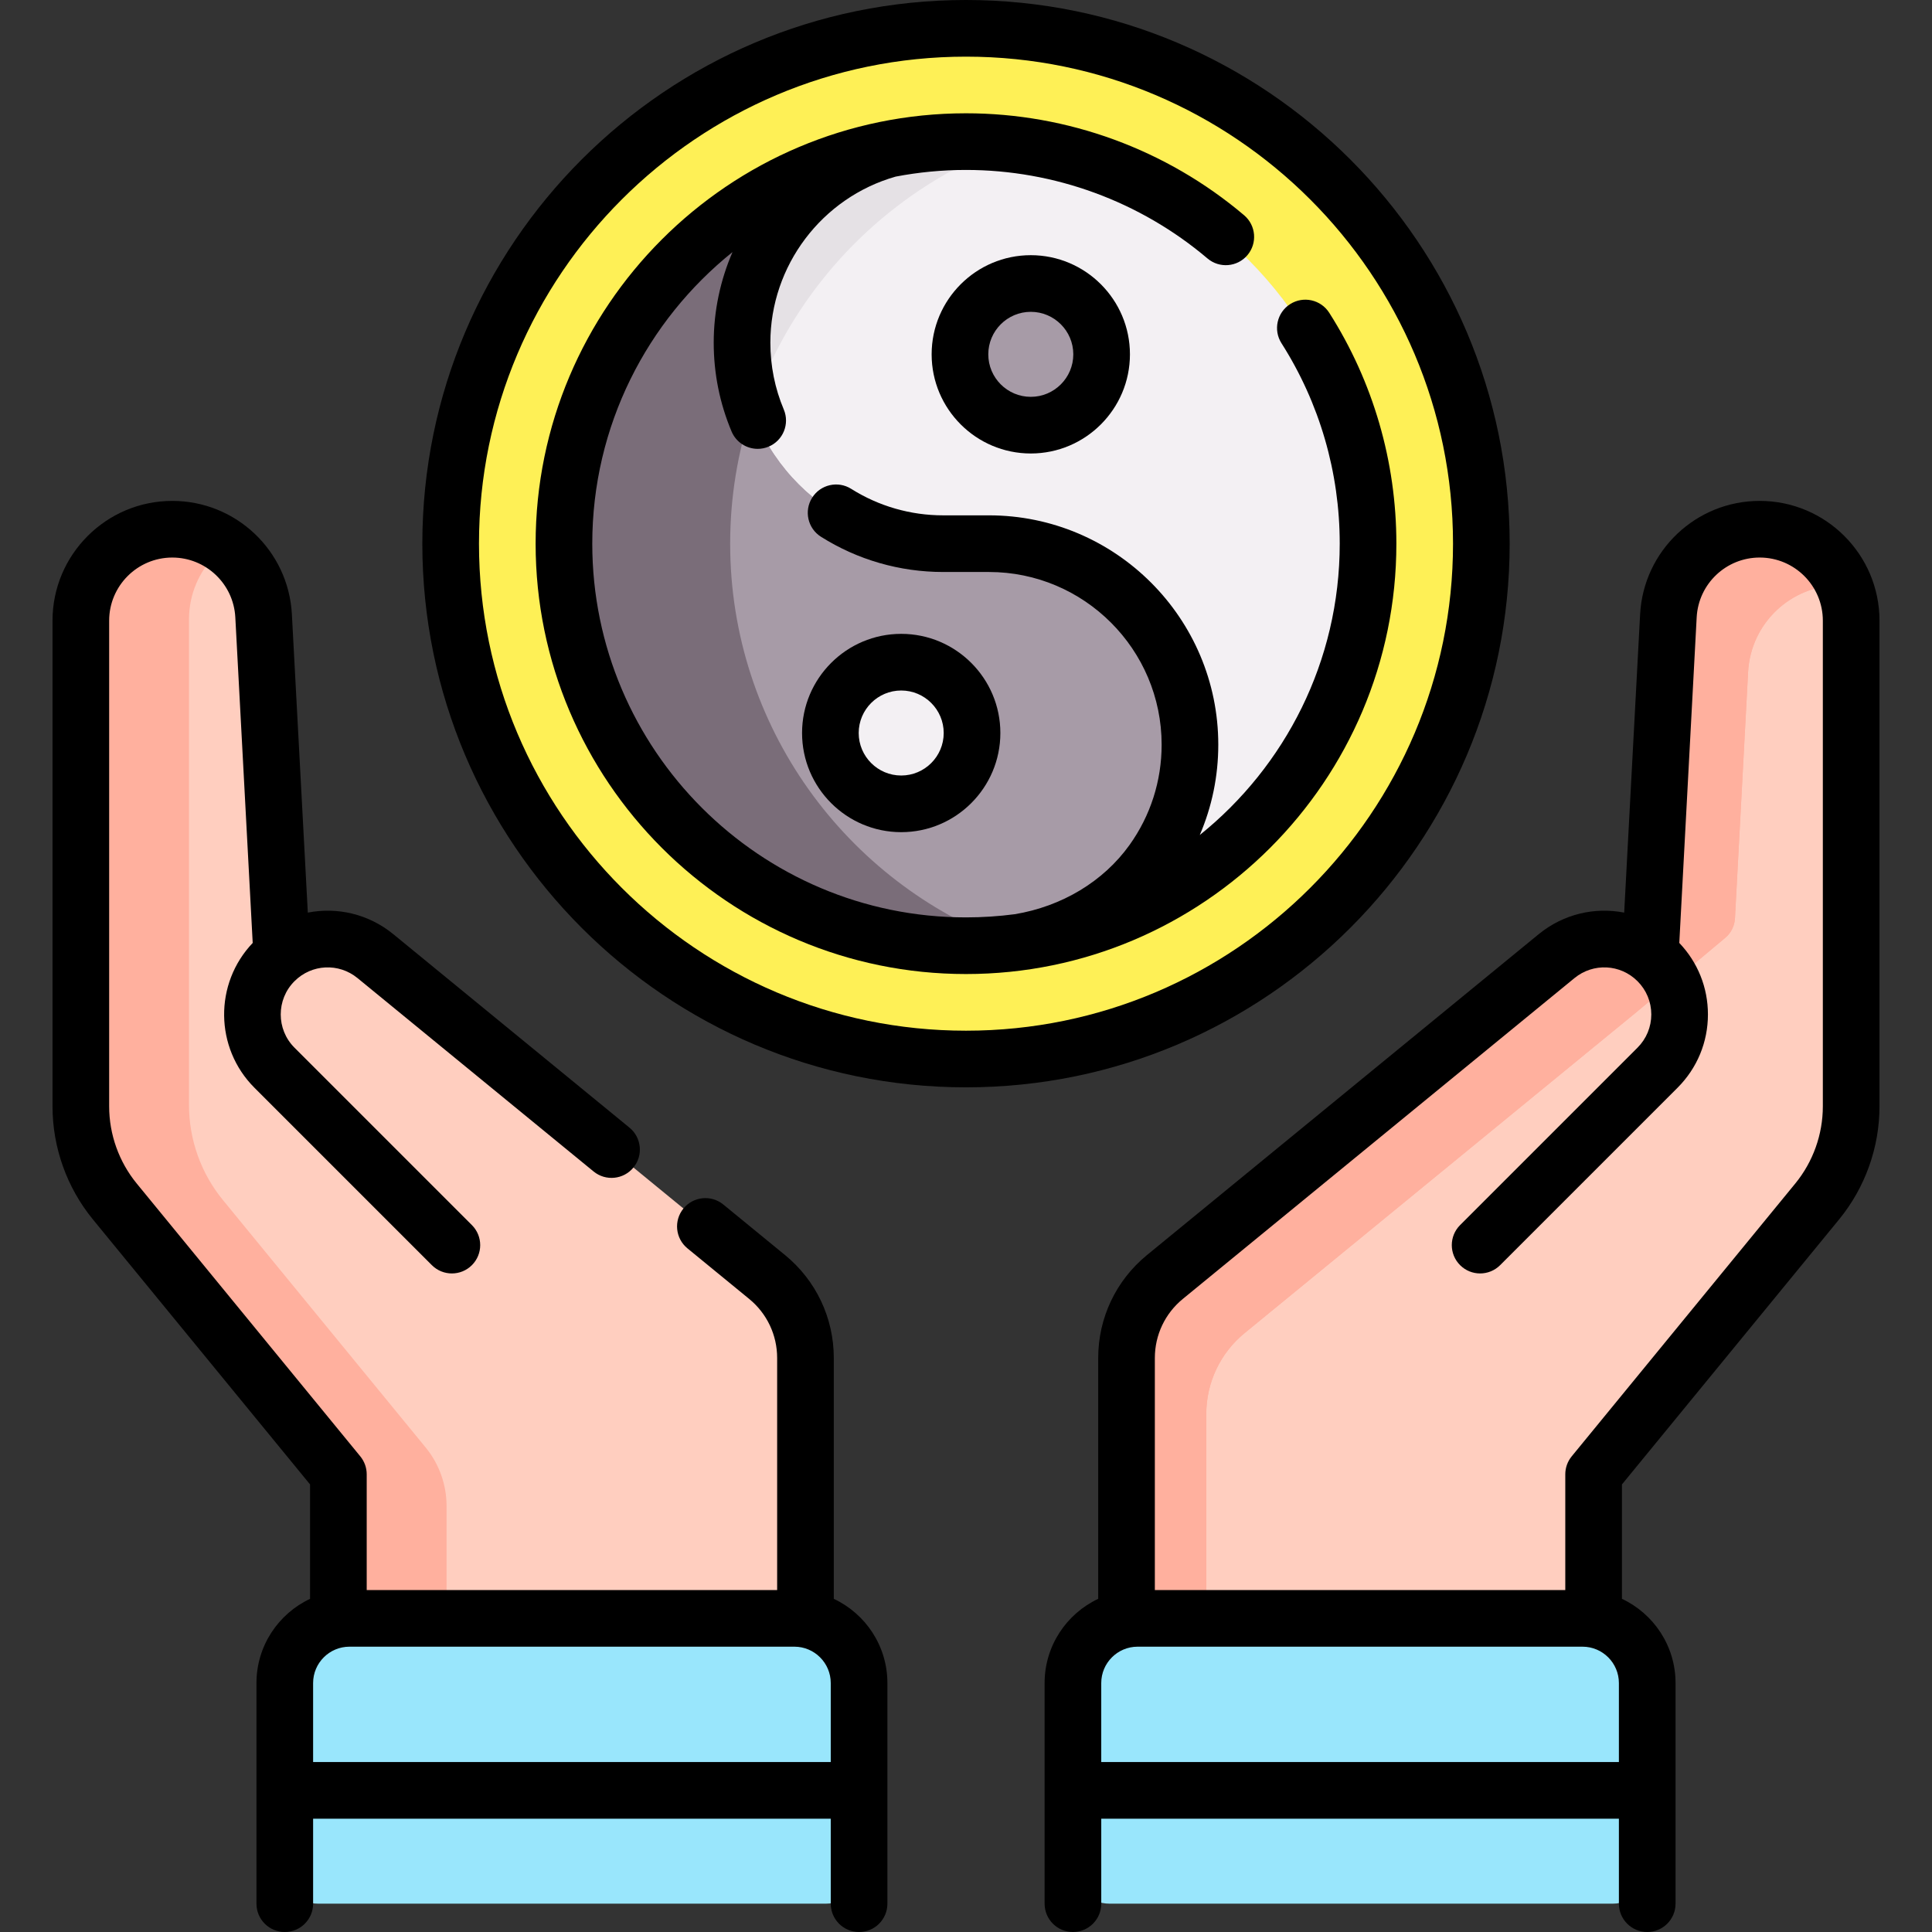
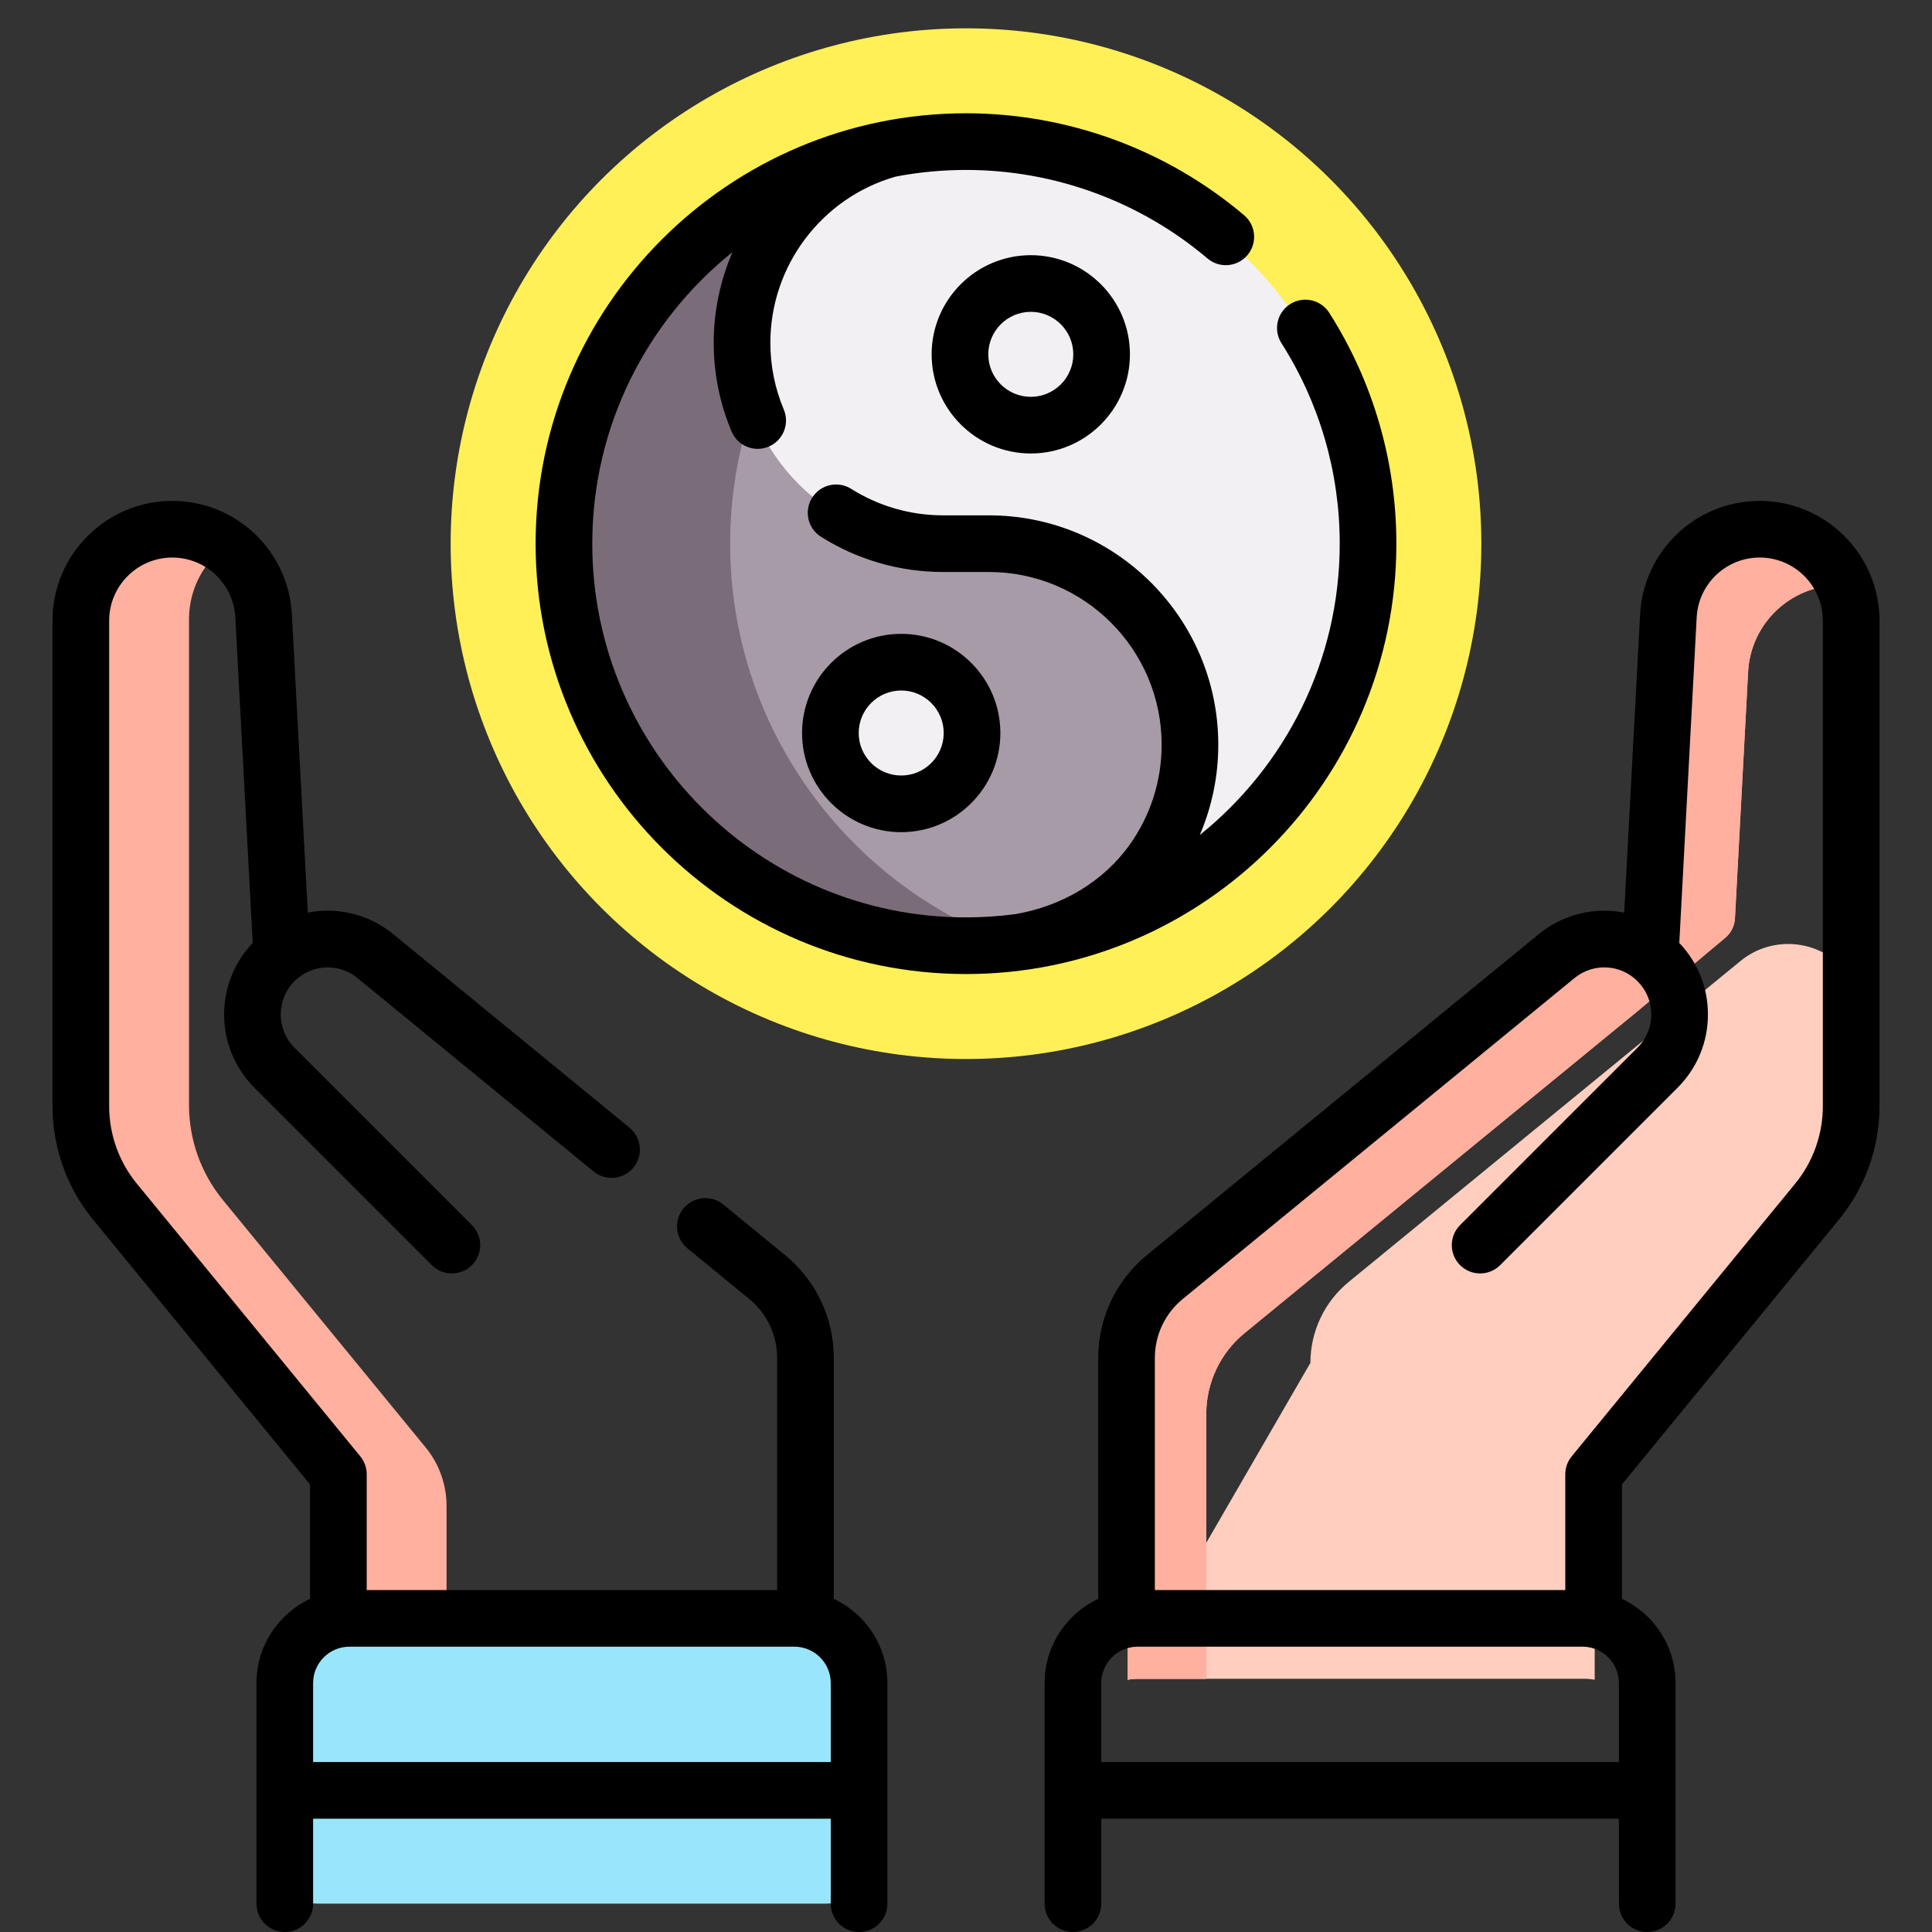
<svg xmlns="http://www.w3.org/2000/svg" id="Capa_1" height="512" viewBox="0 0 511.588 511.588" width="512">
  <rect x="0" y="0" width="511.588" height="511.588" fill="#333333" stroke="none" />
  <g>
    <g>
      <circle cx="255.794" cy="143.962" fill="#fef056" r="136.462" />
      <g>
-         <path d="m213.284 444.533-.04.25c-.94-.17-1.9-.25-2.89-.25h-117.81c-.99 0-1.96.08-2.9.25l-.04-.25v-54.14l-59.19-72.24c-5.83-7.1-9.01-16.01-9.01-25.2v-128.6c0-6.69 2.71-12.74 7.09-17.13 4.38-4.38 10.44-7.09 17.13-7.09 12.87 0 23.49 10.07 24.18 22.93l4.77 89.45.16.21c3.53-2.69 7.78-4.05 12.04-4.05 4.47 0 8.95 1.49 12.64 4.52l103.72 84.96c6.43 5.26 10.15 13.13 10.15 21.44z" fill="#ffcebf" />
-       </g>
+         </g>
      <path d="m121.187 444.186c-.99 0-1.96.08-2.9.25l-.04-.25v-45.416c0-5.641-1.954-11.109-5.529-15.473l-53.661-65.491c-5.83-7.1-9.01-16.01-9.01-25.2v-128.6c0-6.69 2.71-12.74 7.09-17.13.801-.801 1.659-1.544 2.566-2.227-3.975-2.846-8.841-4.515-14.079-4.515-6.69 0-12.75 2.71-17.13 7.09-4.38 4.39-7.09 10.44-7.09 17.13v128.6c0 9.19 3.18 18.1 9.01 25.2l59.19 72.24v54.14l.04.25c.94-.17 1.91-.25 2.9-.25h117.81c.99 0 1.95.08 2.89.25l.04-.25v-.348z" fill="#ffb09e" />
      <path d="m84.146 504.083c-4.823 0-8.732-3.91-8.732-8.732v-21.268-28.42c0-8.47 6.15-15.51 14.23-16.88.94-.17 1.91-.25 2.9-.25h117.81c.99 0 1.95.08 2.89.25 8.08 1.37 14.24 8.41 14.24 16.88v28.42 21.268c0 4.823-3.91 8.732-8.732 8.732z" fill="#99e6fc" />
      <g>
-         <path d="m298.59 444.533.04.25c.94-.17 1.9-.25 2.89-.25h117.81c.99 0 1.96.08 2.9.25l.04-.25v-54.14l59.19-72.24c5.83-7.1 9.01-16.01 9.01-25.2v-128.6c0-6.69-2.71-12.74-7.09-17.13-4.38-4.38-10.44-7.09-17.13-7.09-12.87 0-23.49 10.07-24.18 22.93l-4.77 89.45-.16.21c-3.53-2.69-7.78-4.05-12.04-4.05-4.47 0-8.95 1.49-12.64 4.52l-103.72 84.96c-6.43 5.26-10.15 13.13-10.15 21.44z" fill="#ffcebf" />
+         <path d="m298.59 444.533.04.25c.94-.17 1.9-.25 2.89-.25h117.81c.99 0 1.96.08 2.9.25l.04-.25v-54.14l59.19-72.24c5.83-7.1 9.01-16.01 9.01-25.2v-128.6l-4.77 89.45-.16.21c-3.53-2.69-7.78-4.05-12.04-4.05-4.47 0-8.95 1.49-12.64 4.52l-103.72 84.96c-6.43 5.26-10.15 13.13-10.15 21.44z" fill="#ffcebf" />
      </g>
      <path d="m483.38 147.223c-4.38-4.38-10.44-7.09-17.13-7.09-12.87 0-23.49 10.07-24.18 22.93l-4.77 89.45-.16.21c-3.53-2.69-7.78-4.05-12.04-4.05-4.47 0-8.95 1.49-12.64 4.52l-103.72 84.96c-6.43 5.26-10.15 13.13-10.15 21.44v84.94l.04.25c.94-.17 1.9-.25 2.89-.25h17.894v-70.091c0-8.31 3.72-16.18 10.15-21.44l103.72-84.96 23.547-19.699c1.54-1.289 2.476-3.159 2.583-5.165l3.48-65.266c.69-12.86 11.31-22.93 24.18-22.93.517 0 1.028.021 1.537.053-1.227-2.94-3.014-5.589-5.231-7.812z" fill="#ffb09e" />
      <g>
        <path d="m483.38 147.223c-4.38-4.38-10.44-7.09-17.13-7.09-12.87 0-23.49 10.07-24.18 22.93l-4.77 89.45-.16.21c-3.53-2.69-7.78-4.05-12.04-4.05-4.47 0-8.95 1.49-12.64 4.52l-103.72 84.96c-6.43 5.26-10.15 13.13-10.15 21.44v84.94l.04.25c.94-.17 1.9-.25 2.89-.25h17.894v-70.091c0-8.31 3.72-16.18 10.15-21.44l103.72-84.96 23.547-19.699c1.54-1.289 2.476-3.16 2.583-5.165l3.48-65.267c.69-12.86 11.31-22.93 24.18-22.93.517 0 1.028.021 1.537.053-1.227-2.939-3.014-5.588-5.231-7.811z" fill="#ffb09e" />
        <circle cx="255.195" cy="143.866" fill="#e5e1e5" r="106.366" />
        <circle cx="255.195" cy="143.866" fill="#f3f0f3" r="106.366" />
-         <path d="m193.345 143.962c0-48.56 30.927-90.029 74.117-105.753-4.026-.462-8.117-.708-12.267-.708-58.744 0-106.366 47.622-106.366 106.366s47.622 106.366 106.366 106.366c4.011 0 7.968-.229 11.864-.662-42.98-15.836-73.714-57.2-73.714-105.609z" fill="#e5e1e5" />
-         <circle cx="272.337" cy="93.776" fill="#a79ba7" r="18.738" />
        <g>
          <path d="m314.449 197.049c0 13.013-4.86 25.746-13.541 35.441-18.811 21.009-51.093 20.811-76.207 13.308-23.467-7.011-44.103-22.272-57.782-42.577-11.77-17.472-18.088-38.295-18.088-59.357 0-51.8 37.019-94.942 86.048-104.418-11.225 3.117-20.955 9.814-27.889 18.792-6.926 8.978-11.047 20.228-11.047 32.441 0 29.375 23.809 53.185 53.185 53.185h12.137c14.688 0 27.982 5.954 37.602 15.575 9.628 9.628 15.582 22.922 15.582 37.61z" fill="#a79ba7" />
        </g>
        <g>
          <path d="m314.449 197.049c0 13.013-4.86 25.746-13.541 35.441-18.811 21.009-51.093 20.811-76.207 13.308-23.467-7.011-44.103-22.272-57.782-42.577-11.77-17.472-18.088-38.295-18.088-59.357 0-51.8 37.019-94.942 86.048-104.418-11.225 3.117-20.955 9.814-27.889 18.792-6.926 8.978-11.047 20.228-11.047 32.441 0 29.375 23.809 53.185 53.185 53.185h12.137c14.688 0 27.982 5.954 37.602 15.575 9.628 9.628 15.582 22.922 15.582 37.61z" fill="#a79ba7" />
        </g>
        <path d="m193.345 143.962c0-12.35 2.006-24.238 5.7-35.364-2.003-5.6-3.102-11.63-3.102-17.918 0-12.213 4.122-23.463 11.047-32.441 6.934-8.979 16.664-15.676 27.889-18.792-49.029 9.477-86.048 52.619-86.048 104.418 0 21.062 6.318 41.885 18.088 59.357 13.679 20.305 34.314 35.566 57.782 42.577 13.146 3.928 28.255 5.846 42.369 3.776-42.986-15.833-73.725-57.2-73.725-105.613z" fill="#7a6d79" />
        <circle cx="238.054" cy="193.957" fill="#f3f0f3" r="18.738" />
      </g>
    </g>
-     <path d="m427.097 504.083c5.171 0 9.363-4.192 9.363-9.363v-20.637-28.42c0-8.47-6.15-15.51-14.23-16.88-.94-.17-1.91-.25-2.9-.25h-117.81c-.99 0-1.95.08-2.89.25-8.08 1.37-14.24 8.41-14.24 16.88v28.42 20.637c0 5.171 4.192 9.363 9.363 9.363z" fill="#99e6fc" />
    <g>
      <path d="m220.787 423.364v-63.774c0-10.598-4.701-20.525-12.898-27.239l-16.354-13.396c-3.205-2.625-7.931-2.154-10.555 1.049-2.625 3.204-2.155 7.93 1.049 10.555l16.354 13.396c4.705 3.854 7.403 9.553 7.403 15.636v61.447h-108.682v-30.646c0-1.733-.6-3.413-1.699-4.754l-59.192-72.234c-4.713-5.751-7.309-13.013-7.309-20.448v-128.604c0-9.217 7.499-16.716 16.715-16.716 8.886 0 16.218 6.951 16.692 15.824l4.604 86.229c-10.236 10.735-10.09 27.792.454 38.337l46.984 46.983c1.464 1.464 3.384 2.196 5.303 2.196s3.839-.732 5.303-2.196c2.929-2.93 2.929-7.678 0-10.607l-46.982-46.982c-4.853-4.854-4.853-12.749 0-17.602 4.543-4.544 11.718-4.898 16.687-.828l62.518 51.213c3.205 2.626 7.93 2.154 10.555-1.049 2.625-3.204 2.155-7.93-1.049-10.555l-62.519-51.213c-6.573-5.385-14.892-7.253-22.661-5.729l-4.218-78.997c-.899-16.836-14.811-30.024-31.67-30.024-17.488 0-31.715 14.228-31.715 31.716v128.604c0 10.893 3.802 21.53 10.706 29.956l57.493 70.161v30.292c-8.377 3.936-14.193 12.451-14.193 22.302v58.422c0 4.143 3.358 7.5 7.5 7.5s7.5-3.357 7.5-7.5v-22.5h137.07v22.5c0 4.143 3.358 7.5 7.5 7.5s7.5-3.357 7.5-7.5v-58.422c-.001-9.852-5.817-18.367-14.194-22.303zm-137.877 43.224v-20.922c0-5.31 4.319-9.629 9.629-9.629h117.812c5.31 0 9.629 4.319 9.629 9.629v20.922z" />
      <path d="m465.968 132.636c-16.86 0-30.771 13.188-31.67 30.025l-4.218 78.997c-7.769-1.523-16.088.345-22.662 5.729l-103.719 84.963c-8.197 6.715-12.898 16.644-12.898 27.239v63.775c-8.377 3.936-14.193 12.451-14.193 22.302v58.422c0 4.143 3.358 7.5 7.5 7.5s7.5-3.357 7.5-7.5v-22.5h137.07v22.5c0 4.143 3.358 7.5 7.5 7.5s7.5-3.357 7.5-7.5v-58.422c0-9.851-5.816-18.366-14.193-22.302v-30.292l57.493-70.161c6.904-8.426 10.706-19.063 10.706-29.956v-128.603c0-17.489-14.228-31.716-31.716-31.716zm-174.36 333.952v-20.922c0-5.31 4.319-9.629 9.629-9.629h117.812c5.31 0 9.629 4.319 9.629 9.629v20.922zm191.076-173.633c0 7.436-2.596 14.697-7.309 20.448l-59.192 72.234c-1.099 1.341-1.699 3.021-1.699 4.754v30.646h-108.683v-61.448c0-6.082 2.699-11.781 7.404-15.636l103.719-84.963c4.971-4.069 12.145-3.716 16.688.828 2.351 2.351 3.646 5.476 3.646 8.8s-1.295 6.449-3.646 8.8l-46.984 46.984c-2.929 2.93-2.929 7.678 0 10.607 2.929 2.928 7.678 2.928 10.606 0l46.984-46.984c5.184-5.184 8.039-12.076 8.039-19.407 0-7.11-2.693-13.803-7.584-18.93l4.604-86.228c.474-8.874 7.806-15.825 16.692-15.825 9.217 0 16.715 7.499 16.715 16.716z" />
-       <path d="m399.756 143.962c0-79.381-64.581-143.962-143.962-143.962s-143.962 64.581-143.962 143.962c0 79.382 64.581 143.963 143.962 143.963s143.962-64.581 143.962-143.963zm-143.962 128.963c-71.11 0-128.962-57.853-128.962-128.963s57.852-128.962 128.962-128.962 128.962 57.852 128.962 128.962-57.852 128.963-128.962 128.963z" />
      <path d="m351.982 82.828c-2.224-3.493-6.861-4.523-10.354-2.298-3.494 2.225-4.523 6.86-2.298 10.354 10.092 15.848 15.426 34.202 15.426 53.078 0 31.159-14.479 58.995-37.058 77.147 3.22-7.495 4.9-15.587 4.9-23.917 0-33.487-27.244-60.73-60.731-60.73h-12.146c-8.628 0-17.04-2.426-24.326-7.016-3.505-2.208-8.136-1.156-10.343 2.349-2.208 3.504-1.157 8.136 2.348 10.343 9.684 6.1 20.86 9.324 32.321 9.324h12.146c25.216 0 45.731 20.515 45.731 45.73 0 9.611-2.948 18.805-8.525 26.586-6.915 9.649-17.914 16.242-30.37 18.303-4.226.553-8.534.842-12.909.842-54.568 0-98.962-44.394-98.962-98.961 0-31.193 14.511-59.057 37.132-77.209-3.208 7.421-4.974 15.547-4.974 23.978 0 8.151 1.592 16.067 4.731 23.53 1.207 2.868 3.988 4.594 6.917 4.594.969 0 1.955-.189 2.905-.589 3.818-1.606 5.611-6.003 4.005-9.821-2.361-5.611-3.558-11.571-3.558-17.714 0-20.362 13.625-38.392 33.171-43.964 6.037-1.155 12.264-1.767 18.633-1.767 23.402 0 46.112 8.325 63.946 23.442 3.159 2.677 7.892 2.287 10.571-.872 2.678-3.16 2.288-7.893-.872-10.571-20.54-17.41-46.694-26.999-73.645-26.999-62.839 0-113.962 51.124-113.962 113.963 0 62.838 51.123 113.961 113.962 113.961s113.962-51.123 113.962-113.961c0-21.735-6.146-42.875-17.774-61.135z" />
      <path d="m246.695 93.826c0 14.478 11.778 26.256 26.255 26.256s26.255-11.778 26.255-26.256c0-14.477-11.778-26.255-26.255-26.255s-26.255 11.779-26.255 26.255zm37.511 0c0 6.206-5.049 11.256-11.255 11.256s-11.255-5.05-11.255-11.256 5.049-11.255 11.255-11.255 11.255 5.049 11.255 11.255z" />
      <path d="m264.893 194.099c0-14.478-11.778-26.256-26.255-26.256s-26.255 11.778-26.255 26.256c0 14.477 11.778 26.255 26.255 26.255s26.255-11.779 26.255-26.255zm-37.511 0c0-6.206 5.049-11.256 11.255-11.256s11.255 5.05 11.255 11.256-5.049 11.255-11.255 11.255-11.255-5.049-11.255-11.255z" />
    </g>
  </g>
</svg>